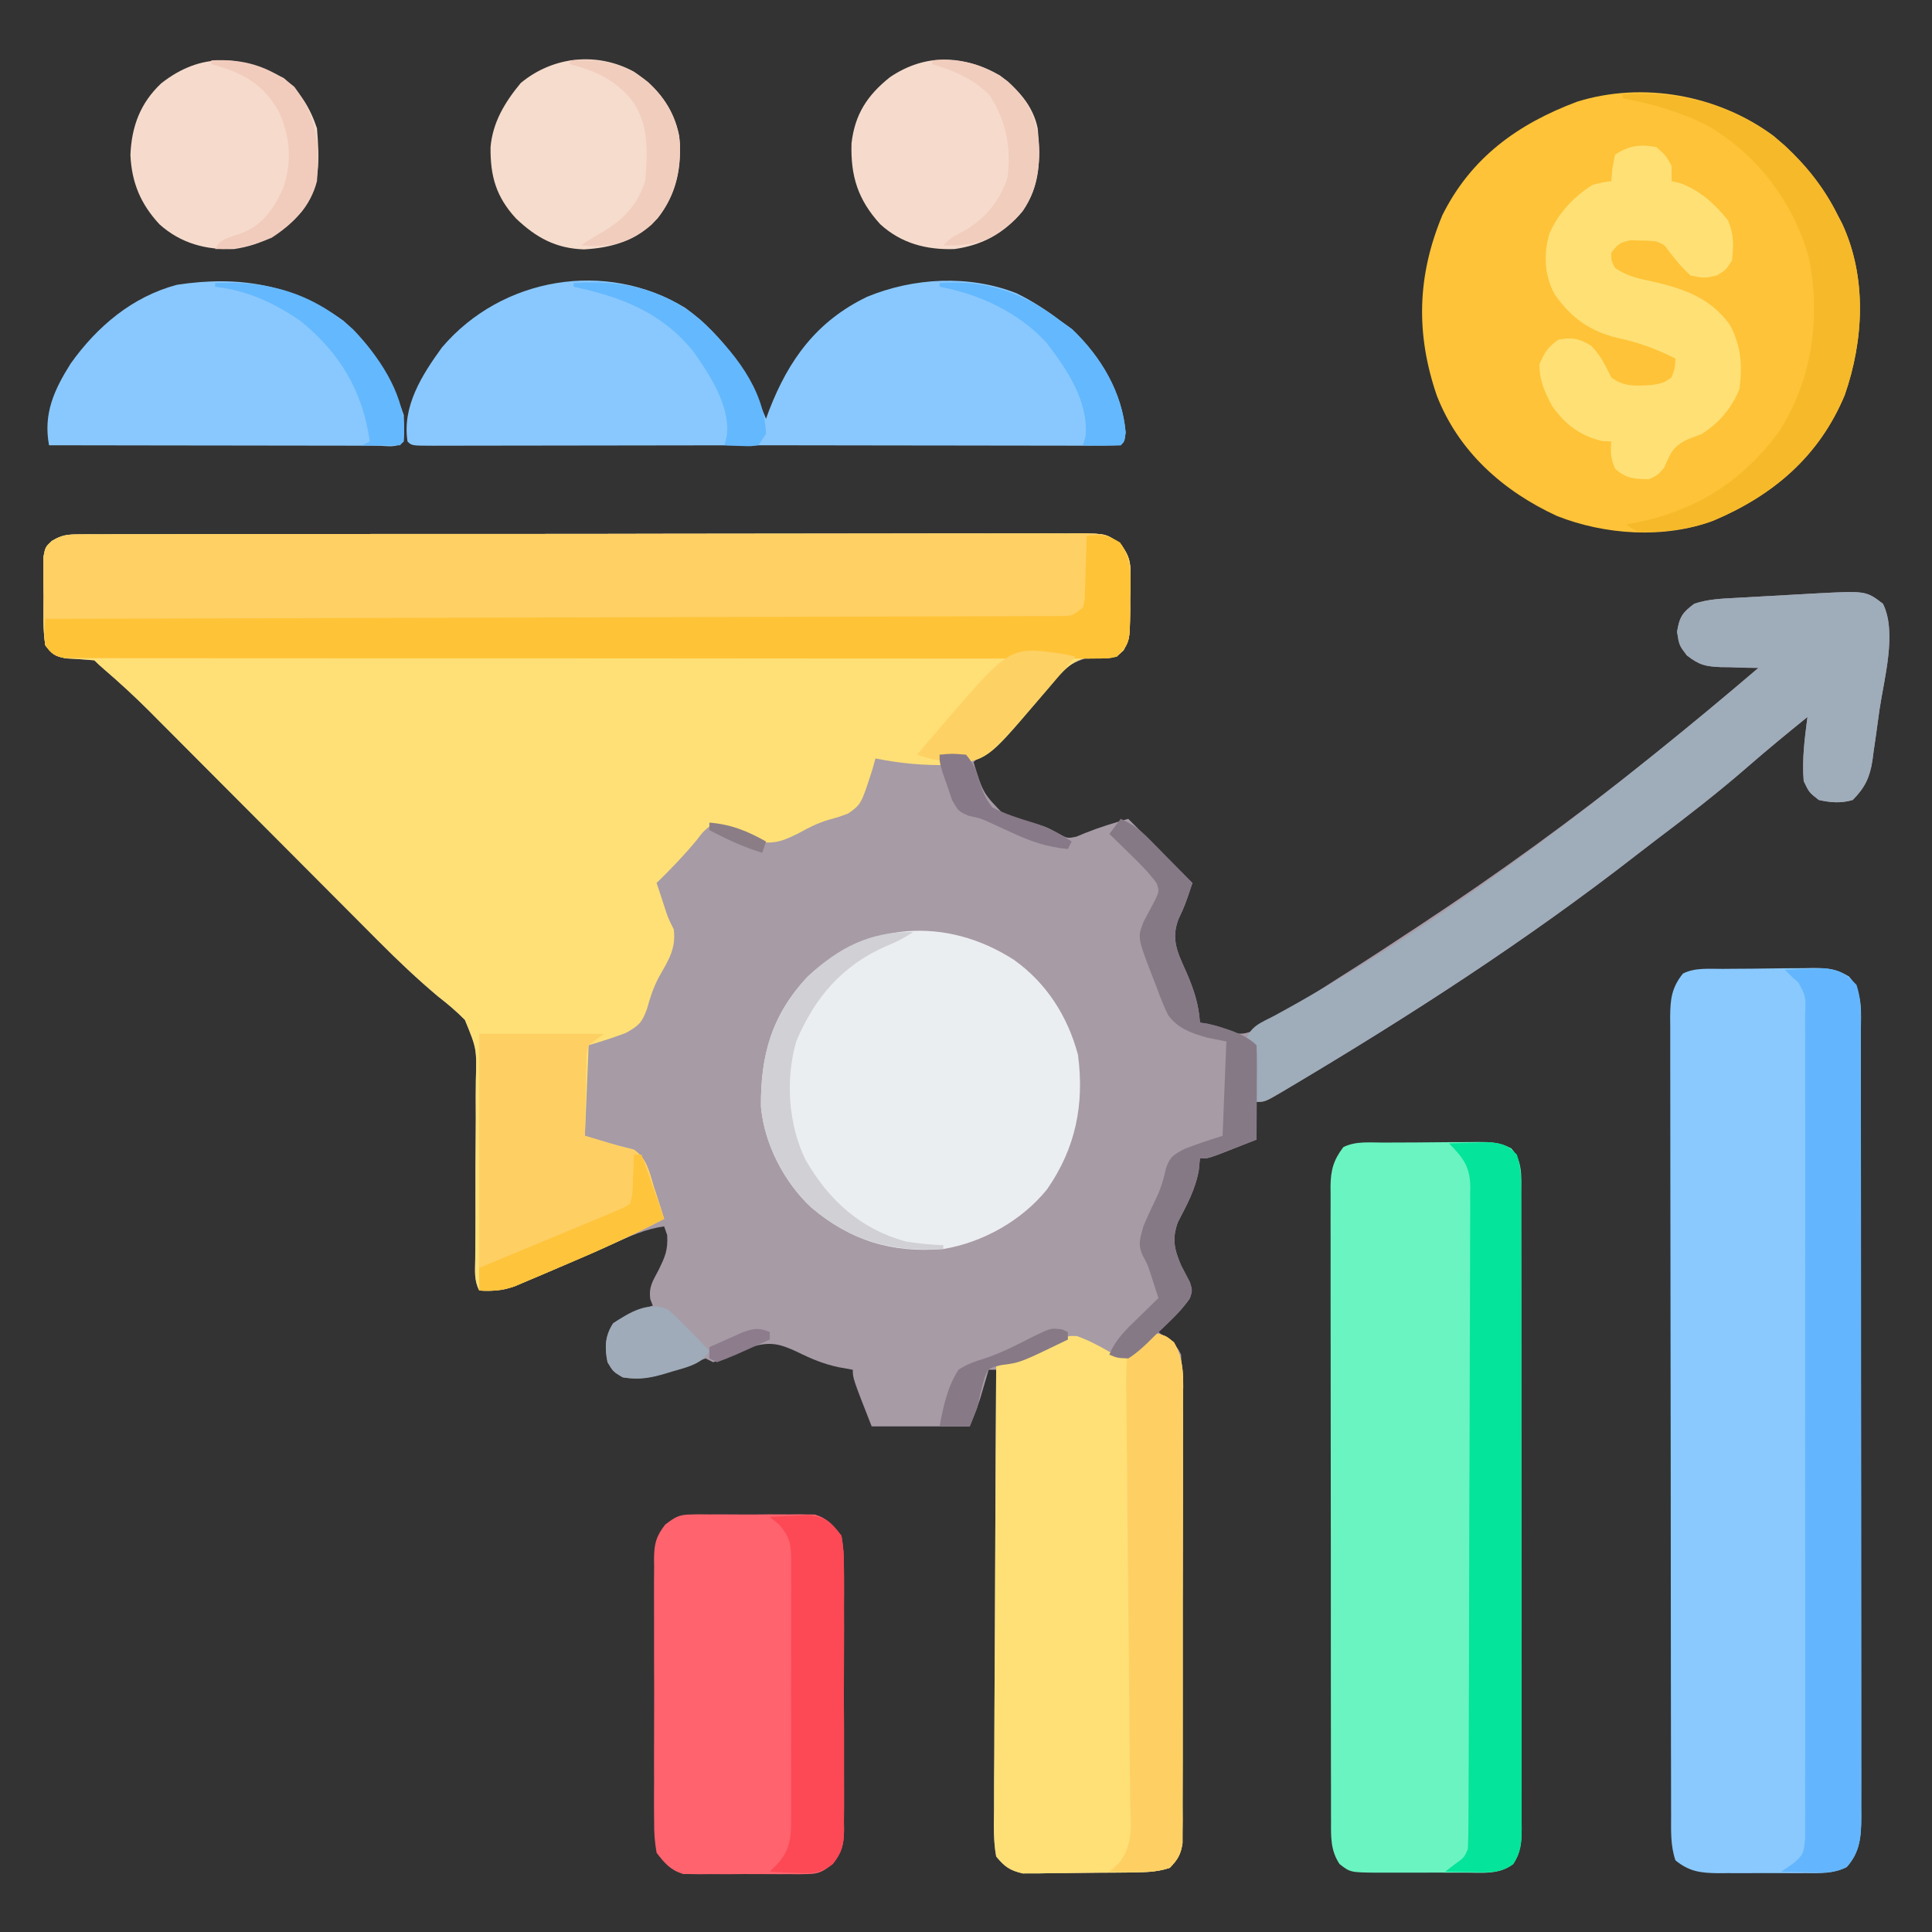
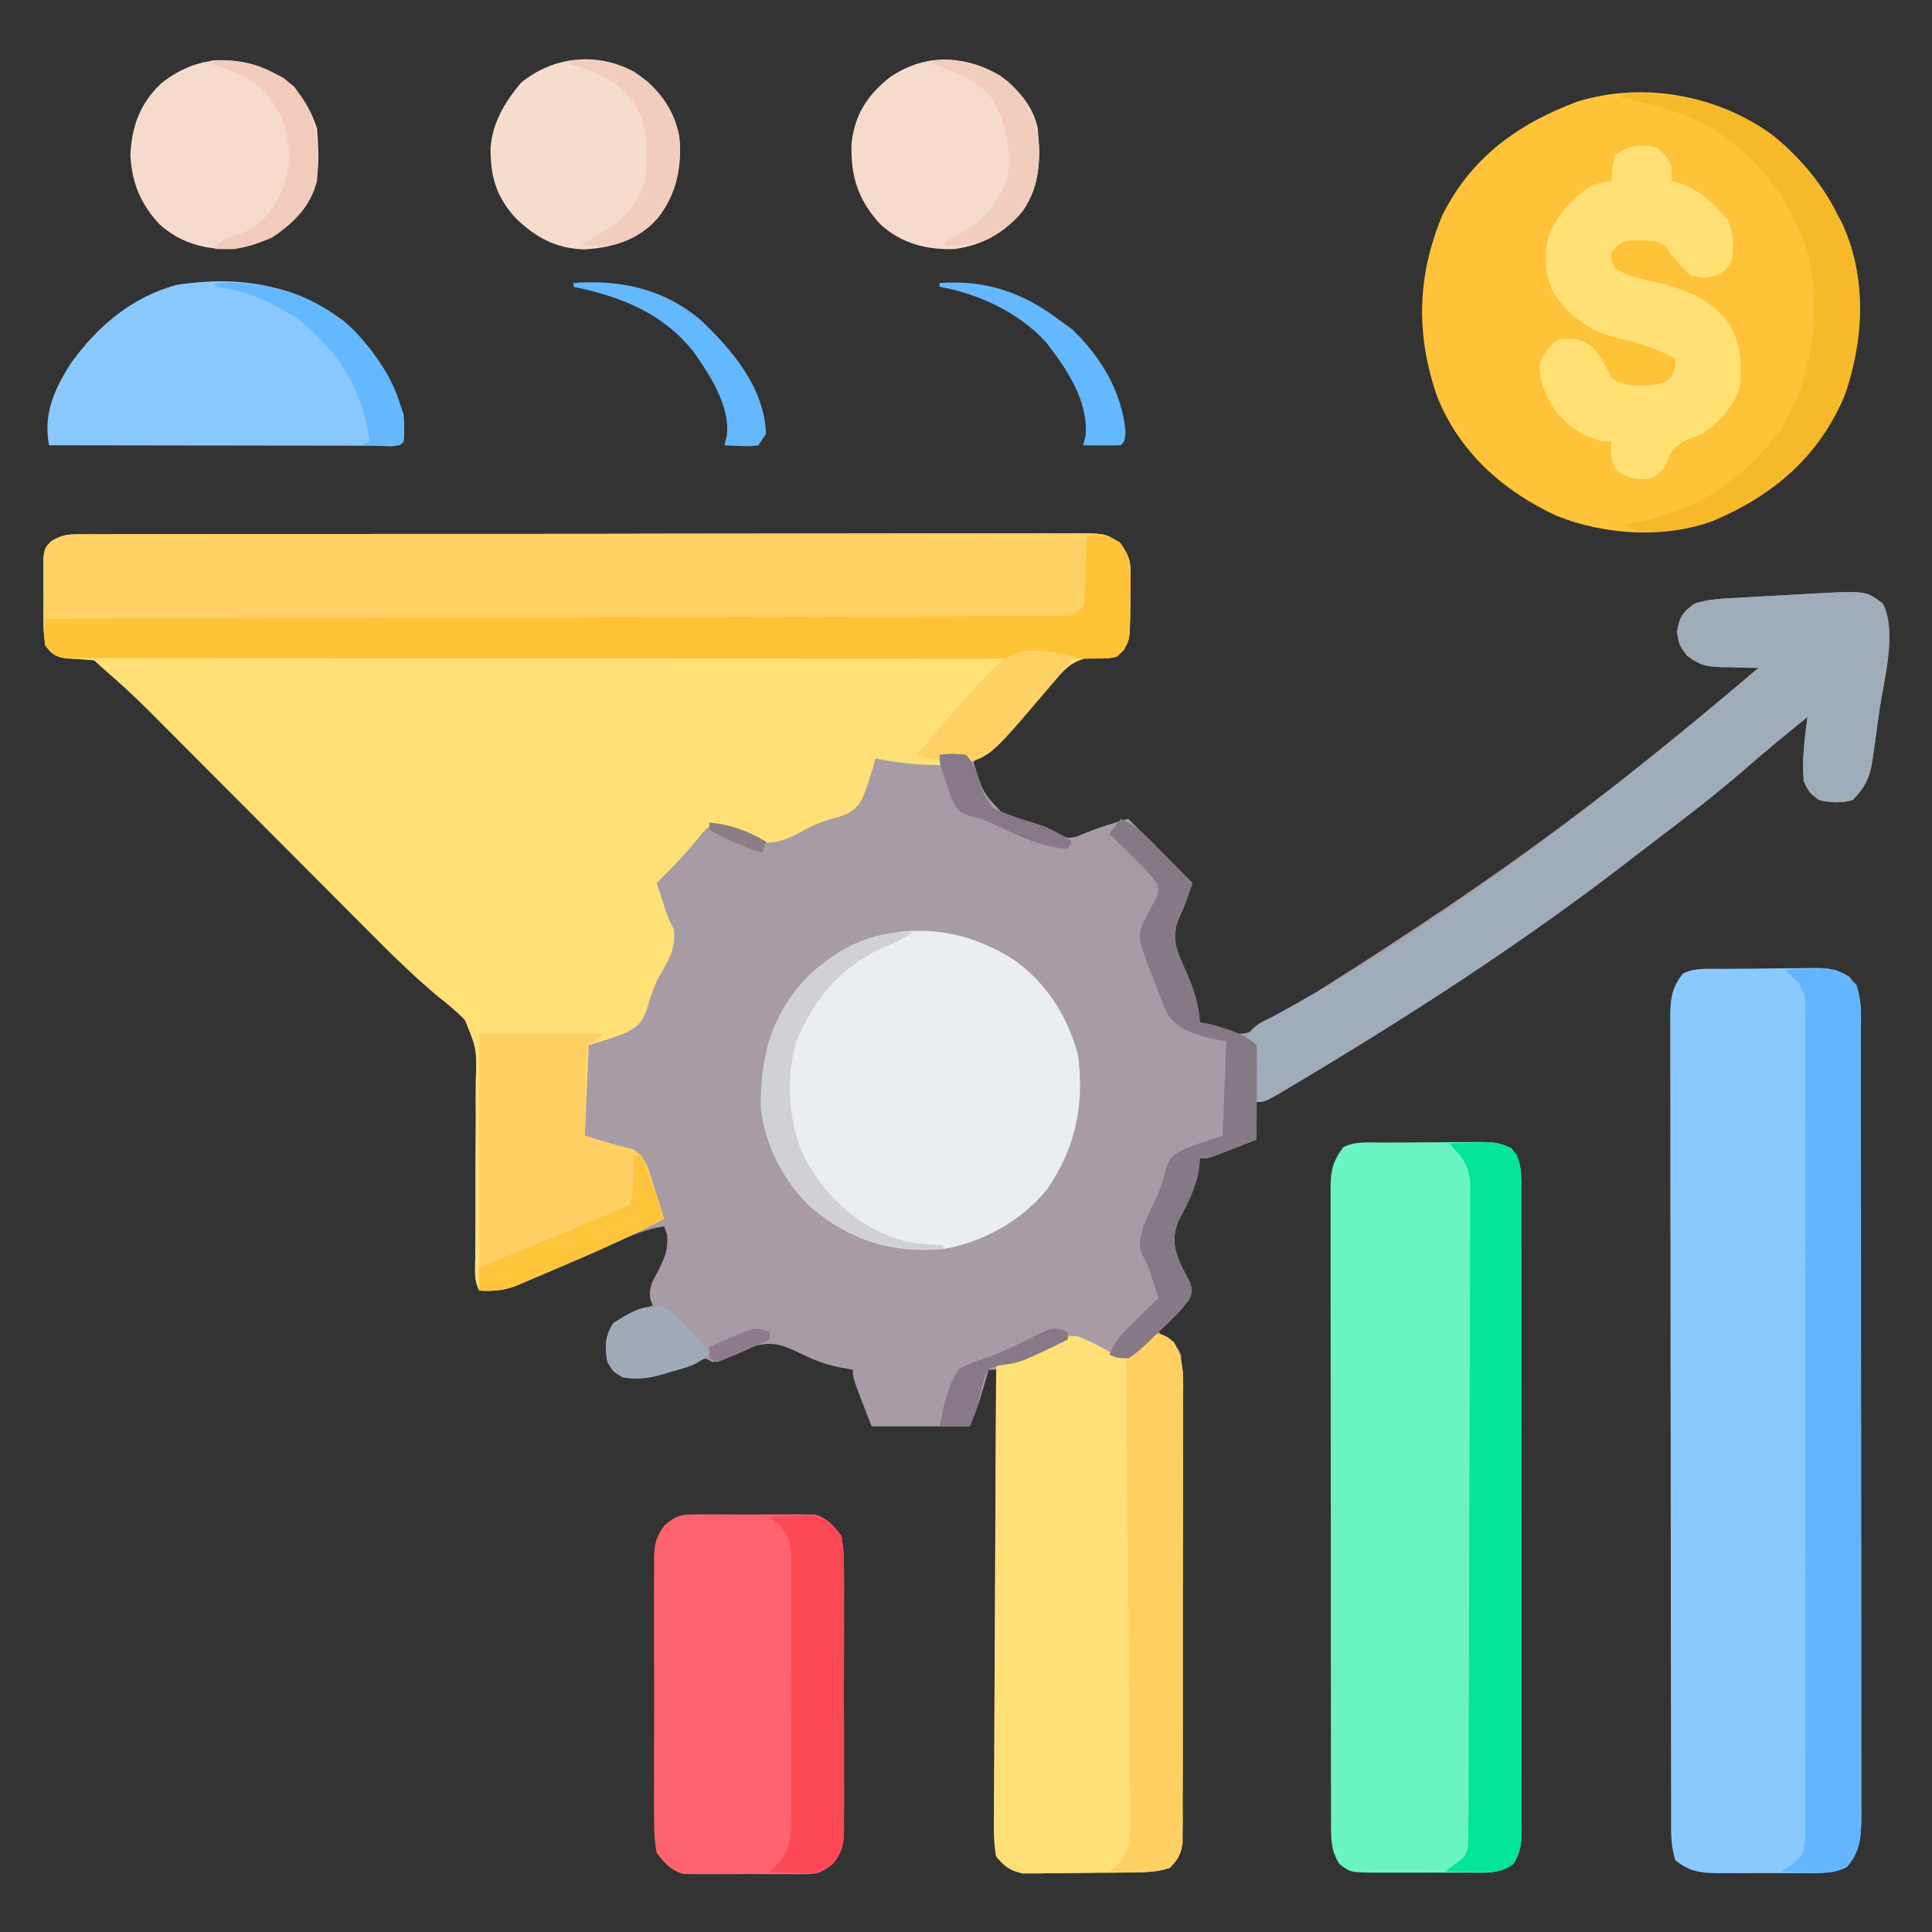
<svg xmlns="http://www.w3.org/2000/svg" width="512" height="512">
  <rect width="100%" height="100%" fill="#333333" stroke="none" />
  <path d="M0 0 C0.973 -0.009 1.947 -0.018 2.949 -0.027 C4.549 -0.019 4.549 -0.019 6.181 -0.011 C7.317 -0.017 8.452 -0.023 9.621 -0.03 C13.439 -0.046 17.257 -0.042 21.074 -0.037 C23.806 -0.043 26.537 -0.053 29.269 -0.062 C35.926 -0.084 42.583 -0.088 49.241 -0.086 C54.651 -0.085 60.061 -0.089 65.472 -0.096 C67.029 -0.098 68.587 -0.1 70.144 -0.103 C70.92 -0.104 71.695 -0.105 72.493 -0.106 C87.159 -0.125 101.825 -0.124 116.49 -0.117 C129.911 -0.111 143.332 -0.132 156.753 -0.165 C170.529 -0.199 184.305 -0.214 198.081 -0.209 C205.817 -0.207 213.553 -0.212 221.289 -0.237 C227.875 -0.258 234.46 -0.262 241.046 -0.243 C244.407 -0.234 247.767 -0.235 251.128 -0.253 C254.769 -0.271 258.41 -0.259 262.052 -0.238 C263.648 -0.257 263.648 -0.257 265.277 -0.276 C272.419 -0.19 272.419 -0.19 276.337 2.758 C278.421 5.726 278.802 7.173 278.774 10.762 C278.77 12.267 278.77 12.267 278.766 13.803 C278.738 14.84 278.709 15.877 278.68 16.946 C278.683 17.987 278.685 19.027 278.688 20.1 C278.591 27.602 278.591 27.602 276.951 30.717 C275.18 32.383 275.18 32.383 272.98 32.516 C272.122 32.44 271.263 32.364 270.379 32.285 C261.259 32.801 255.835 40.688 249.993 46.946 C248.744 48.244 247.494 49.54 246.241 50.834 C243.193 53.992 240.178 57.178 237.18 60.383 C239.717 68.633 239.717 68.633 245.52 74.543 C246.707 74.841 247.894 75.139 249.118 75.446 C256.09 77.335 256.09 77.335 259.344 79.078 C262.016 80.611 262.016 80.611 264.489 80.09 C265.191 79.795 265.894 79.5 266.618 79.196 C270.503 77.629 274.046 76.564 278.18 75.383 C283.79 80.993 289.4 86.603 295.18 92.383 C293.18 98.383 293.18 98.383 291.493 101.946 C289.39 107.452 291.357 111.059 293.68 116.258 C295.599 120.737 296.85 124.534 297.18 129.383 C297.861 129.507 298.541 129.631 299.243 129.758 C302.18 130.383 302.18 130.383 305.122 131.84 C307.921 132.637 309.075 132.426 311.816 131.317 C314.975 129.55 318.015 127.659 321.055 125.696 C322.165 125.003 323.275 124.311 324.418 123.597 C327.687 121.549 330.936 119.47 334.18 117.383 C335.81 116.349 337.44 115.315 339.071 114.282 C343.135 111.69 347.161 109.044 351.18 106.383 C352.438 105.557 353.696 104.732 354.954 103.907 C376.02 90.03 396.517 75.186 416.18 59.383 C416.82 58.869 417.461 58.355 418.121 57.825 C427.254 50.477 436.268 42.998 445.18 35.383 C444.083 35.369 442.986 35.355 441.856 35.34 C440.401 35.293 438.947 35.245 437.493 35.196 C436.771 35.19 436.05 35.184 435.307 35.178 C431.198 35.009 429.552 34.673 426.196 32.055 C424.18 29.383 424.18 29.383 423.618 25.821 C424.261 21.889 425.025 20.727 428.18 18.383 C431.753 17.192 435.156 17.045 438.883 16.848 C439.639 16.805 440.395 16.762 441.174 16.718 C442.775 16.628 444.375 16.539 445.976 16.453 C448.407 16.322 450.839 16.184 453.27 16.045 C454.829 15.958 456.387 15.872 457.946 15.785 C458.666 15.745 459.386 15.704 460.128 15.662 C473.678 14.94 473.678 14.94 478.18 18.383 C481.962 25.948 478.459 38.342 477.264 46.465 C476.928 48.773 476.618 51.083 476.309 53.395 C476.096 54.878 475.881 56.361 475.665 57.844 C475.576 58.527 475.487 59.211 475.396 59.915 C474.697 64.428 473.39 67.135 470.18 70.383 C467.089 71.308 464.316 71.085 461.18 70.383 C458.618 68.383 458.618 68.383 457.18 65.383 C456.703 59.659 457.443 54.067 458.18 48.383 C452.804 52.728 447.475 57.108 442.262 61.648 C434.485 68.413 426.39 74.683 418.16 80.884 C416.378 82.233 414.608 83.596 412.844 84.969 C383.859 107.529 352.858 127.561 321.305 146.321 C320.603 146.74 319.901 147.16 319.177 147.593 C314.421 150.383 314.421 150.383 312.18 150.383 C312.18 153.683 312.18 156.983 312.18 160.383 C310.057 161.221 307.931 162.053 305.805 162.883 C304.622 163.347 303.438 163.811 302.219 164.289 C299.18 165.383 299.18 165.383 297.18 165.383 C297.08 166.403 296.979 167.422 296.875 168.473 C295.961 173.615 293.756 177.601 291.36 182.2 C289.707 186.66 290.37 189.509 292.223 193.797 C292.99 195.278 293.761 196.758 294.536 198.235 C295.18 200.383 295.18 200.383 294.52 202.422 C293.042 204.585 291.442 206.316 289.555 208.133 C288.924 208.747 288.292 209.36 287.641 209.992 C287.159 210.451 286.677 210.91 286.18 211.383 C287.387 212.311 287.387 212.311 288.618 213.258 C291.18 215.383 291.18 215.383 292.18 217.383 C292.28 219.123 292.315 220.866 292.321 222.608 C292.326 223.716 292.332 224.823 292.338 225.964 C292.339 227.185 292.34 228.406 292.341 229.664 C292.346 230.945 292.351 232.227 292.356 233.547 C292.369 237.067 292.376 240.588 292.38 244.109 C292.383 246.308 292.387 248.506 292.392 250.705 C292.406 257.582 292.415 264.459 292.419 271.336 C292.424 279.279 292.441 287.222 292.47 295.165 C292.492 301.302 292.502 307.439 292.503 313.576 C292.504 317.242 292.51 320.909 292.528 324.575 C292.547 328.665 292.543 332.754 292.537 336.844 C292.546 338.06 292.555 339.277 292.565 340.531 C292.556 342.201 292.556 342.201 292.548 343.904 C292.549 344.871 292.551 345.839 292.552 346.835 C292.111 349.853 291.289 351.204 289.18 353.383 C285.36 354.656 281.733 354.585 277.75 354.621 C276.923 354.629 276.096 354.638 275.243 354.646 C273.493 354.66 271.743 354.67 269.993 354.678 C267.322 354.696 264.652 354.739 261.981 354.784 C260.279 354.794 258.577 354.802 256.875 354.809 C256.079 354.826 255.283 354.844 254.463 354.862 C253.337 354.858 253.337 354.858 252.188 354.853 C251.206 354.862 251.206 354.862 250.204 354.871 C246.757 354.04 245.489 353.151 243.18 350.383 C242.429 346.292 242.55 342.235 242.613 338.087 C242.611 336.199 242.611 336.199 242.61 334.273 C242.609 330.824 242.638 327.377 242.673 323.929 C242.704 320.324 242.707 316.719 242.713 313.114 C242.729 306.29 242.77 299.465 242.82 292.641 C242.876 284.871 242.903 277.1 242.929 269.33 C242.981 253.348 243.069 237.365 243.18 221.383 C242.52 221.383 241.86 221.383 241.18 221.383 C240.987 222.047 240.793 222.711 240.594 223.395 C240.334 224.278 240.073 225.161 239.805 226.071 C239.55 226.941 239.295 227.811 239.032 228.707 C238.204 231.308 237.194 233.849 236.18 236.383 C227.6 236.383 219.02 236.383 210.18 236.383 C205.18 223.633 205.18 223.633 205.18 221.383 C203.293 221.043 203.293 221.043 201.368 220.696 C197.431 219.852 194.155 218.488 190.555 216.696 C185.885 214.506 183.262 213.812 178.18 215.383 C175.534 216.421 172.915 217.487 170.317 218.641 C169.612 218.886 168.907 219.131 168.18 219.383 C167.52 219.053 166.86 218.723 166.18 218.383 C163.949 219.13 161.744 219.956 159.555 220.821 C154.224 222.819 149.881 224.333 144.18 223.383 C141.68 221.883 141.68 221.883 140.18 219.383 C139.406 215.447 139.474 212.471 141.68 209.071 C145.035 206.806 148.34 205.663 152.18 204.383 C151.964 203.834 151.747 203.285 151.524 202.719 C151.047 199.481 152.17 197.876 153.68 195.008 C155.443 191.381 156.201 189.791 155.993 185.696 C155.59 184.551 155.59 184.551 155.18 183.383 C150.284 184.069 146.078 186.013 141.59 187.981 C139.902 188.707 138.214 189.433 136.526 190.159 C133.88 191.302 131.235 192.449 128.593 193.602 C126.034 194.717 123.469 195.818 120.903 196.918 C119.726 197.439 119.726 197.439 118.525 197.969 C114.232 199.799 110.945 200.803 106.18 200.383 C104.777 197.577 105.086 195.287 105.118 192.148 C105.127 190.836 105.136 189.524 105.145 188.172 C105.152 187.468 105.158 186.764 105.164 186.039 C105.191 182.303 105.181 178.567 105.176 174.83 C105.17 170.079 105.175 165.329 105.231 160.578 C105.276 156.736 105.276 152.897 105.247 149.055 C105.244 147.597 105.257 146.139 105.286 144.682 C105.515 136.284 105.515 136.284 102.387 128.67 C100.1 126.34 97.758 124.387 95.18 122.383 C89.739 117.797 84.616 112.956 79.606 107.907 C78.896 107.195 78.186 106.483 77.454 105.75 C75.926 104.219 74.4 102.686 72.874 101.152 C70.454 98.72 68.031 96.29 65.607 93.861 C59.59 87.831 53.579 81.795 47.567 75.759 C42.477 70.649 37.384 65.541 32.289 60.436 C29.912 58.053 27.538 55.666 25.164 53.279 C23.694 51.806 22.224 50.333 20.754 48.86 C20.104 48.204 19.453 47.548 18.783 46.872 C14.909 42.998 10.913 39.325 6.762 35.749 C5.878 34.986 5.005 34.208 4.18 33.383 C1.664 33.14 -0.851 32.999 -3.375 32.86 C-6.305 32.288 -7.046 31.755 -8.82 29.383 C-9.469 25.08 -9.283 20.73 -9.257 16.383 C-9.287 14.581 -9.287 14.581 -9.318 12.742 C-9.317 11.593 -9.317 10.443 -9.316 9.258 C-9.318 8.204 -9.32 7.149 -9.322 6.063 C-8.82 3.383 -8.82 3.383 -7.09 1.74 C-4.47 0.174 -3.029 0.006 0 0 Z " fill="#A79BA6" transform="translate(20.82,141.617)" />
  <path d="M0 0 C0.973 -0.009 1.947 -0.018 2.949 -0.027 C4.549 -0.019 4.549 -0.019 6.181 -0.011 C7.317 -0.017 8.452 -0.023 9.621 -0.03 C13.439 -0.046 17.257 -0.042 21.074 -0.037 C23.806 -0.043 26.537 -0.053 29.269 -0.062 C35.926 -0.084 42.583 -0.088 49.241 -0.086 C54.651 -0.085 60.061 -0.089 65.472 -0.096 C67.029 -0.098 68.587 -0.1 70.144 -0.103 C70.92 -0.104 71.695 -0.105 72.493 -0.106 C87.159 -0.125 101.825 -0.124 116.49 -0.117 C129.911 -0.111 143.332 -0.132 156.753 -0.165 C170.529 -0.199 184.305 -0.214 198.081 -0.209 C205.817 -0.207 213.553 -0.212 221.289 -0.237 C227.875 -0.258 234.46 -0.262 241.046 -0.243 C244.407 -0.234 247.767 -0.235 251.128 -0.253 C254.769 -0.271 258.41 -0.259 262.052 -0.238 C263.648 -0.257 263.648 -0.257 265.277 -0.276 C272.419 -0.19 272.419 -0.19 276.337 2.758 C278.421 5.726 278.802 7.173 278.774 10.762 C278.77 12.267 278.77 12.267 278.766 13.803 C278.738 14.84 278.709 15.877 278.68 16.946 C278.683 17.987 278.685 19.027 278.688 20.1 C278.592 27.597 278.592 27.597 276.959 30.715 C275.18 32.383 275.18 32.383 272.903 32.533 C272.025 32.462 271.147 32.39 270.243 32.317 C265.399 32.589 263.121 33.888 259.833 37.462 C257.804 39.824 255.781 42.19 253.777 44.574 C240.799 59.782 240.799 59.782 230.485 61.106 C223.961 61.285 217.577 60.661 211.18 59.383 C210.935 60.275 210.69 61.167 210.438 62.086 C207.436 71.485 207.436 71.485 203.973 73.961 C201.493 74.883 201.493 74.883 198.872 75.617 C195.95 76.448 193.588 77.674 190.93 79.133 C187.091 81.061 184.532 82.216 180.18 81.383 C177.844 80.426 175.582 79.397 173.329 78.258 C170.949 77.132 170.949 77.132 167.18 77.383 C165.412 78.886 165.412 78.886 163.868 80.946 C160.521 85.009 156.951 88.715 153.18 92.383 C153.374 92.952 153.567 93.52 153.766 94.106 C154.31 95.72 154.839 97.338 155.356 98.961 C156.195 101.575 156.195 101.575 157.743 104.696 C158.358 109.884 156.315 112.845 153.801 117.313 C152.292 120.171 151.473 122.724 150.618 125.821 C149.302 129.388 148.444 130.238 145.043 132.114 C141.812 133.361 138.498 134.388 135.18 135.383 C134.85 143.303 134.52 151.223 134.18 159.383 C140.598 161.365 140.598 161.365 147.098 163.032 C150.638 165.33 151.293 169.109 152.493 173.008 C152.756 173.81 153.02 174.612 153.291 175.438 C153.938 177.414 154.562 179.398 155.18 181.383 C146.721 185.766 138.137 189.695 129.36 193.39 C127.282 194.268 125.212 195.161 123.141 196.055 C121.803 196.621 120.464 197.186 119.125 197.75 C117.935 198.257 116.744 198.763 115.517 199.285 C112.176 200.384 109.667 200.607 106.18 200.383 C104.777 197.577 105.086 195.287 105.118 192.148 C105.127 190.836 105.136 189.524 105.145 188.172 C105.152 187.468 105.158 186.764 105.164 186.039 C105.191 182.303 105.181 178.567 105.176 174.83 C105.17 170.079 105.175 165.329 105.231 160.578 C105.276 156.736 105.276 152.897 105.247 149.055 C105.244 147.597 105.257 146.139 105.286 144.682 C105.515 136.284 105.515 136.284 102.387 128.67 C100.1 126.34 97.758 124.387 95.18 122.383 C89.739 117.797 84.616 112.956 79.606 107.907 C78.896 107.195 78.186 106.483 77.454 105.75 C75.926 104.219 74.4 102.686 72.874 101.152 C70.454 98.72 68.031 96.29 65.607 93.861 C59.59 87.831 53.579 81.795 47.567 75.759 C42.477 70.649 37.384 65.541 32.289 60.436 C29.912 58.053 27.538 55.666 25.164 53.279 C23.694 51.806 22.224 50.333 20.754 48.86 C20.104 48.204 19.453 47.548 18.783 46.872 C14.909 42.998 10.913 39.325 6.762 35.749 C5.878 34.986 5.005 34.208 4.18 33.383 C1.664 33.14 -0.851 32.999 -3.375 32.86 C-6.305 32.288 -7.046 31.755 -8.82 29.383 C-9.469 25.08 -9.283 20.73 -9.257 16.383 C-9.287 14.581 -9.287 14.581 -9.318 12.742 C-9.317 11.593 -9.317 10.443 -9.316 9.258 C-9.318 8.204 -9.32 7.149 -9.322 6.063 C-8.82 3.383 -8.82 3.383 -7.09 1.74 C-4.47 0.174 -3.029 0.006 0 0 Z " fill="#FEE076" transform="translate(20.82,141.617)" />
  <path d="M0 0 C0.851 -0.008 1.702 -0.016 2.579 -0.024 C4.382 -0.038 6.185 -0.049 7.988 -0.057 C10.741 -0.074 13.492 -0.118 16.244 -0.162 C17.996 -0.172 19.748 -0.181 21.5 -0.188 C22.321 -0.205 23.142 -0.223 23.988 -0.241 C27.923 -0.226 29.99 -0.034 33.446 2.015 C37.354 6.353 36.593 11.576 36.583 17.152 C36.585 18.062 36.587 18.973 36.59 19.911 C36.596 22.968 36.595 26.026 36.594 29.084 C36.597 31.273 36.601 33.463 36.605 35.652 C36.614 41.605 36.616 47.557 36.616 53.509 C36.617 58.475 36.621 63.44 36.625 68.406 C36.632 79.448 36.635 90.491 36.635 101.534 C36.635 102.196 36.635 102.859 36.635 103.541 C36.634 104.205 36.634 104.868 36.634 105.551 C36.634 116.305 36.644 127.058 36.658 137.812 C36.672 148.853 36.679 159.895 36.678 170.936 C36.678 177.135 36.681 183.334 36.691 189.533 C36.701 195.362 36.701 201.19 36.694 207.018 C36.693 209.159 36.695 211.3 36.701 213.441 C36.709 216.36 36.704 219.279 36.696 222.198 C36.702 223.048 36.707 223.899 36.712 224.775 C36.682 229.894 36.412 234.034 32.857 238.026 C29.299 239.817 25.817 239.666 21.922 239.637 C21.096 239.64 20.27 239.642 19.419 239.645 C17.675 239.647 15.931 239.642 14.187 239.629 C11.524 239.613 8.864 239.629 6.201 239.648 C4.504 239.646 2.807 239.643 1.109 239.637 C0.317 239.643 -0.476 239.649 -1.293 239.655 C-5.83 239.598 -8.904 239.238 -12.551 236.238 C-13.878 232.258 -13.695 228.443 -13.691 224.293 C-13.694 223.367 -13.697 222.441 -13.7 221.487 C-13.709 218.371 -13.71 215.255 -13.712 212.139 C-13.717 209.91 -13.722 207.682 -13.727 205.453 C-13.74 199.389 -13.747 193.325 -13.751 187.261 C-13.754 183.475 -13.758 179.689 -13.762 175.903 C-13.775 165.422 -13.785 154.941 -13.788 144.46 C-13.789 143.789 -13.789 143.118 -13.789 142.427 C-13.789 141.755 -13.789 141.082 -13.79 140.389 C-13.79 139.027 -13.791 137.664 -13.791 136.302 C-13.791 135.626 -13.791 134.95 -13.792 134.254 C-13.796 123.3 -13.813 112.346 -13.836 101.392 C-13.86 90.147 -13.872 78.902 -13.874 67.657 C-13.875 61.343 -13.881 55.029 -13.899 48.715 C-13.915 42.777 -13.917 36.84 -13.908 30.902 C-13.908 28.721 -13.912 26.539 -13.922 24.358 C-13.935 21.384 -13.929 18.411 -13.918 15.437 C-13.926 14.571 -13.934 13.704 -13.943 12.811 C-13.904 8.138 -13.604 5.026 -10.551 1.238 C-7.264 -0.405 -3.614 0.032 0 0 Z " fill="#8AC9FE" transform="translate(456.551,256.762)" />
  <path d="M0 0 C7.091 6.068 12.836 12.592 17 21 C17.388 21.742 17.776 22.485 18.176 23.25 C24.804 37.52 23.928 54.147 18.875 68.688 C12.097 84.951 -0.126 95.303 -16 102 C-28.975 106.843 -44.668 105.762 -57.375 100.75 C-71.619 94.18 -83.438 83.719 -89.215 68.879 C-94.856 52.477 -94.442 37.043 -87.75 21.004 C-80.106 5.694 -67.709 -3.178 -52.043 -9.055 C-34.525 -14.497 -14.637 -10.828 0 0 Z " fill="#FEC338" transform="translate(470,36)" />
  <path d="M0 0 C0.876 -0.006 1.751 -0.011 2.653 -0.017 C4.507 -0.027 6.362 -0.033 8.216 -0.037 C11.052 -0.047 13.887 -0.078 16.723 -0.109 C18.523 -0.116 20.324 -0.121 22.125 -0.125 C22.973 -0.137 23.821 -0.15 24.695 -0.162 C28.214 -0.149 30.557 -0.137 33.7 1.536 C36.809 5.001 36.339 9.032 36.329 13.408 C36.331 14.147 36.334 14.886 36.336 15.647 C36.342 18.13 36.341 20.613 36.341 23.095 C36.344 24.873 36.347 26.65 36.351 28.427 C36.36 33.26 36.362 38.092 36.363 42.925 C36.364 46.956 36.367 50.987 36.371 55.018 C36.379 64.526 36.381 74.033 36.381 83.541 C36.38 93.358 36.391 103.174 36.406 112.99 C36.419 121.411 36.425 129.833 36.424 138.254 C36.424 143.286 36.427 148.319 36.437 153.351 C36.447 158.083 36.447 162.815 36.44 167.547 C36.439 169.285 36.441 171.023 36.447 172.762 C36.455 175.132 36.45 177.501 36.443 179.871 C36.448 180.561 36.453 181.252 36.458 181.963 C36.432 185.539 36.21 188.194 34.195 191.203 C30.545 194.035 26.039 193.491 21.633 193.469 C20.805 193.471 19.976 193.473 19.123 193.475 C17.375 193.476 15.626 193.472 13.878 193.464 C11.205 193.453 8.532 193.464 5.859 193.477 C4.159 193.475 2.458 193.473 0.758 193.469 C-0.04 193.473 -0.838 193.477 -1.66 193.481 C-8.948 193.42 -8.948 193.42 -11.805 191.203 C-14.201 187.619 -14.088 184.047 -14.065 179.884 C-14.069 179.145 -14.073 178.406 -14.077 177.645 C-14.087 175.168 -14.083 172.69 -14.079 170.213 C-14.084 168.437 -14.089 166.662 -14.095 164.886 C-14.108 160.062 -14.109 155.237 -14.106 150.413 C-14.105 146.387 -14.11 142.361 -14.115 138.335 C-14.126 128.838 -14.126 119.341 -14.12 109.844 C-14.114 100.044 -14.127 90.243 -14.148 80.442 C-14.166 72.03 -14.172 63.618 -14.168 55.206 C-14.166 50.181 -14.169 45.155 -14.183 40.13 C-14.196 35.405 -14.194 30.679 -14.181 25.954 C-14.178 24.22 -14.181 22.485 -14.189 20.75 C-14.2 18.383 -14.192 16.016 -14.179 13.649 C-14.186 12.962 -14.194 12.275 -14.201 11.567 C-14.153 7.292 -13.407 4.611 -10.805 1.203 C-7.456 -0.471 -3.684 0.018 0 0 Z " fill="#6AF4C1" transform="translate(366.805,302.797)" />
  <path d="M0 0 C0.973 -0.009 1.947 -0.018 2.949 -0.027 C4.549 -0.019 4.549 -0.019 6.181 -0.011 C7.317 -0.017 8.452 -0.023 9.621 -0.03 C13.439 -0.046 17.257 -0.042 21.074 -0.037 C23.806 -0.043 26.537 -0.053 29.269 -0.062 C35.926 -0.084 42.583 -0.088 49.241 -0.086 C54.651 -0.085 60.061 -0.089 65.472 -0.096 C67.029 -0.098 68.587 -0.1 70.144 -0.103 C70.92 -0.104 71.695 -0.105 72.493 -0.106 C87.159 -0.125 101.825 -0.124 116.49 -0.117 C129.911 -0.111 143.332 -0.132 156.753 -0.165 C170.529 -0.199 184.305 -0.214 198.081 -0.209 C205.817 -0.207 213.553 -0.212 221.289 -0.237 C227.875 -0.258 234.46 -0.262 241.046 -0.243 C244.407 -0.234 247.767 -0.235 251.128 -0.253 C254.769 -0.271 258.41 -0.259 262.052 -0.238 C263.648 -0.257 263.648 -0.257 265.277 -0.276 C272.419 -0.19 272.419 -0.19 276.337 2.758 C278.421 5.726 278.802 7.173 278.774 10.762 C278.77 12.267 278.77 12.267 278.766 13.803 C278.738 14.84 278.709 15.877 278.68 16.946 C278.683 17.987 278.685 19.027 278.688 20.1 C278.576 28.785 278.576 28.785 275.18 32.383 C273.009 32.883 273.009 32.883 270.431 32.884 C269.448 32.893 268.465 32.903 267.452 32.913 C266.37 32.904 265.287 32.894 264.172 32.884 C262.45 32.893 262.45 32.893 260.693 32.901 C257.502 32.912 254.311 32.906 251.119 32.891 C247.68 32.88 244.24 32.892 240.8 32.901 C234.06 32.915 227.32 32.908 220.579 32.893 C212.734 32.876 204.89 32.879 197.045 32.883 C183.051 32.888 169.057 32.874 155.062 32.85 C141.474 32.826 127.886 32.819 114.298 32.829 C99.511 32.841 84.725 32.843 69.939 32.828 C68.363 32.827 66.787 32.825 65.211 32.823 C64.436 32.823 63.66 32.822 62.861 32.821 C57.389 32.816 51.918 32.818 46.446 32.823 C39.78 32.827 33.114 32.822 26.448 32.802 C23.046 32.792 19.643 32.787 16.24 32.795 C12.556 32.8 8.872 32.788 5.189 32.771 C4.106 32.777 3.023 32.783 1.908 32.789 C0.925 32.781 -0.058 32.772 -1.071 32.763 C-1.921 32.762 -2.772 32.761 -3.649 32.76 C-6.324 32.296 -7.21 31.537 -8.82 29.383 C-9.469 25.08 -9.283 20.73 -9.257 16.383 C-9.287 14.581 -9.287 14.581 -9.318 12.742 C-9.317 11.593 -9.317 10.443 -9.316 9.258 C-9.318 8.204 -9.32 7.149 -9.322 6.063 C-8.82 3.383 -8.82 3.383 -7.09 1.74 C-4.47 0.174 -3.029 0.006 0 0 Z " fill="#FFD063" transform="translate(20.82,141.617)" />
  <path d="M0 0 C3.078 1.099 5.828 2.569 8.66 4.195 C11.103 5.118 12.222 4.894 14.625 3.938 C15.584 2.917 15.584 2.917 16.562 1.875 C18.625 -0.062 18.625 -0.062 21.125 -0.625 C23.625 -0.062 23.625 -0.062 25.75 1.684 C28.688 6.782 28.173 11.775 28.127 17.559 C28.132 18.841 28.138 20.122 28.143 21.443 C28.157 24.951 28.146 28.459 28.129 31.967 C28.116 35.641 28.122 39.315 28.126 42.988 C28.128 49.156 28.115 55.324 28.092 61.491 C28.065 68.621 28.063 75.75 28.075 82.88 C28.086 89.741 28.08 96.603 28.065 103.465 C28.06 106.384 28.06 109.303 28.064 112.222 C28.07 116.296 28.051 120.371 28.029 124.446 C28.034 125.658 28.038 126.87 28.043 128.118 C28.033 129.227 28.023 130.336 28.013 131.479 C28.01 132.442 28.008 133.405 28.005 134.398 C27.555 137.406 26.726 138.763 24.625 140.938 C20.805 142.211 17.178 142.139 13.195 142.176 C11.954 142.188 11.954 142.188 10.688 142.2 C8.938 142.214 7.188 142.225 5.438 142.233 C2.767 142.25 0.097 142.294 -2.574 142.338 C-4.276 142.348 -5.978 142.357 -7.68 142.363 C-8.476 142.381 -9.272 142.398 -10.092 142.416 C-11.218 142.412 -11.218 142.412 -12.367 142.407 C-13.022 142.413 -13.677 142.419 -14.351 142.425 C-17.804 141.593 -19.064 140.714 -21.375 137.938 C-22.126 133.816 -22.005 129.728 -21.943 125.55 C-21.943 124.281 -21.944 123.013 -21.945 121.706 C-21.946 118.231 -21.917 114.756 -21.882 111.281 C-21.851 107.648 -21.848 104.016 -21.842 100.383 C-21.826 93.505 -21.785 86.627 -21.735 79.75 C-21.679 71.919 -21.652 64.088 -21.627 56.258 C-21.574 40.151 -21.486 24.044 -21.375 7.938 C-20.072 7.448 -20.072 7.448 -18.742 6.949 C-17.59 6.512 -16.437 6.075 -15.25 5.625 C-14.113 5.196 -12.976 4.766 -11.805 4.324 C-8.355 2.987 -8.355 2.987 -5.094 1.266 C-2.375 -0.062 -2.375 -0.062 0 0 Z " fill="#FEE076" transform="translate(285.375,354.062)" />
-   <path d="M0 0 C10.619 7.747 16.682 17.384 21.422 29.426 C21.69 28.687 21.958 27.949 22.234 27.188 C27.458 13.665 34.912 3.496 48.207 -2.918 C60.568 -8.015 75.278 -8.81 87.844 -3.844 C92.01 -1.792 95.733 0.615 99.422 3.426 C100.453 4.168 101.484 4.911 102.547 5.676 C110.203 12.999 115.812 22.354 116.734 33.051 C116.422 35.426 116.422 35.426 115.422 36.426 C112.546 36.521 109.695 36.551 106.819 36.539 C105.916 36.539 105.014 36.54 104.084 36.54 C101.085 36.539 98.085 36.531 95.086 36.523 C93.009 36.522 90.933 36.52 88.857 36.519 C83.377 36.515 77.897 36.505 72.417 36.494 C66.843 36.484 61.269 36.48 55.695 36.475 C45.899 36.465 36.103 36.451 26.307 36.433 C21.945 36.425 17.583 36.429 13.221 36.437 C3.228 36.455 -6.765 36.468 -16.759 36.478 C-22.293 36.483 -27.827 36.49 -33.361 36.501 C-38.707 36.512 -44.053 36.518 -49.399 36.521 C-51.442 36.523 -53.484 36.526 -55.526 36.532 C-58.373 36.539 -61.22 36.54 -64.067 36.539 C-64.919 36.543 -65.771 36.546 -66.649 36.55 C-72.464 36.54 -72.464 36.54 -73.578 35.426 C-75.039 26.114 -69.768 17.816 -64.461 10.512 C-48.624 -8.144 -21 -12.823 0 0 Z " fill="#89C8FE" transform="translate(181.578,81.574)" />
  <path d="M0 0 C8.61 6.109 14.267 14.948 16.996 25.211 C18.708 38.354 16.375 49.933 8.781 60.84 C2.109 69.101 -8.213 74.9 -18.688 76.641 C-32.299 77.755 -43.226 74.474 -53.688 65.641 C-60.922 58.899 -66.129 48.791 -67.023 38.941 C-67.156 25.393 -64.183 14.596 -54.652 4.48 C-39.075 -10.217 -17.856 -11.495 0 0 Z " fill="#EBEEF0" transform="translate(268.688,254.359)" />
  <path d="M0 0 C3.782 7.565 0.279 19.959 -0.917 28.082 C-1.252 30.39 -1.562 32.7 -1.871 35.012 C-2.084 36.495 -2.299 37.978 -2.516 39.461 C-2.604 40.144 -2.693 40.828 -2.784 41.532 C-3.483 46.045 -4.79 48.752 -8 52 C-11.092 52.925 -13.864 52.702 -17 52 C-19.562 50 -19.562 50 -21 47 C-21.477 41.276 -20.737 35.684 -20 30 C-25.376 34.345 -30.706 38.725 -35.918 43.265 C-43.695 50.029 -51.79 56.3 -60.021 62.501 C-61.802 63.85 -63.572 65.213 -65.336 66.586 C-94.321 89.146 -125.322 109.177 -156.875 127.938 C-157.577 128.357 -158.28 128.777 -159.003 129.209 C-163.759 132 -163.759 132 -166 132 C-166.049 130.929 -166.098 129.858 -166.148 128.754 C-166.223 127.357 -166.299 125.96 -166.375 124.562 C-166.421 123.502 -166.421 123.502 -166.469 122.42 C-166.573 120.608 -166.779 118.802 -167 117 C-167.66 116.67 -168.32 116.34 -169 116 C-167.629 111.887 -164.952 111.09 -161.312 109.188 C-126.288 90.175 -93.028 65.937 -62 41 C-61.36 40.486 -60.719 39.972 -60.06 39.442 C-50.926 32.094 -41.912 24.615 -33 17 C-34.645 16.979 -34.645 16.979 -36.324 16.957 C-37.779 16.91 -39.233 16.862 -40.688 16.812 C-41.409 16.807 -42.13 16.801 -42.873 16.795 C-46.983 16.626 -48.629 16.29 -51.984 13.672 C-54 11 -54 11 -54.562 7.438 C-53.919 3.506 -53.156 2.344 -50 0 C-46.427 -1.191 -43.024 -1.338 -39.297 -1.535 C-38.541 -1.578 -37.785 -1.621 -37.006 -1.665 C-35.406 -1.756 -33.805 -1.844 -32.205 -1.93 C-29.773 -2.061 -27.341 -2.199 -24.91 -2.338 C-23.352 -2.425 -21.793 -2.511 -20.234 -2.598 C-19.514 -2.638 -18.794 -2.679 -18.052 -2.721 C-4.503 -3.443 -4.503 -3.443 0 0 Z " fill="#9FACBA" transform="translate(499,160)" />
  <path d="M0 0 C1.146 -0.024 1.146 -0.024 2.316 -0.048 C3.128 -0.038 3.939 -0.028 4.775 -0.017 C6.045 -0.024 6.045 -0.024 7.341 -0.032 C9.126 -0.035 10.912 -0.026 12.697 -0.005 C15.424 0.022 18.146 -0.005 20.873 -0.037 C22.611 -0.033 24.35 -0.027 26.088 -0.017 C27.305 -0.032 27.305 -0.032 28.547 -0.048 C29.312 -0.032 30.076 -0.016 30.863 0 C31.53 0.004 32.197 0.008 32.883 0.012 C36.295 1.07 37.776 2.845 39.932 5.647 C40.427 8.576 40.618 10.923 40.579 13.846 C40.587 14.658 40.596 15.47 40.605 16.307 C40.627 18.983 40.613 21.658 40.596 24.334 C40.599 26.199 40.604 28.063 40.61 29.927 C40.618 33.831 40.607 37.734 40.583 41.638 C40.555 46.639 40.571 51.638 40.601 56.639 C40.619 60.487 40.614 64.335 40.601 68.184 C40.597 70.028 40.601 71.871 40.613 73.715 C40.626 76.293 40.606 78.869 40.579 81.448 C40.589 82.207 40.599 82.967 40.609 83.75 C40.531 87.659 40.056 89.486 37.645 92.619 C35.024 94.578 34.039 95.275 30.863 95.294 C30.099 95.31 29.335 95.325 28.547 95.342 C27.736 95.332 26.924 95.321 26.088 95.311 C24.818 95.318 24.818 95.318 23.522 95.326 C21.737 95.329 19.952 95.32 18.167 95.299 C15.44 95.272 12.717 95.299 9.99 95.331 C8.252 95.327 6.514 95.321 4.775 95.311 C3.558 95.326 3.558 95.326 2.316 95.342 C1.552 95.326 0.787 95.31 0 95.294 C-0.667 95.29 -1.333 95.286 -2.02 95.282 C-5.432 94.224 -6.913 92.449 -9.068 89.647 C-9.563 86.718 -9.754 84.371 -9.715 81.448 C-9.724 80.636 -9.733 79.824 -9.742 78.987 C-9.764 76.311 -9.749 73.636 -9.732 70.959 C-9.736 69.095 -9.741 67.231 -9.747 65.367 C-9.754 61.463 -9.744 57.56 -9.72 53.656 C-9.692 48.655 -9.708 43.656 -9.738 38.655 C-9.756 34.807 -9.75 30.959 -9.737 27.11 C-9.734 25.266 -9.738 23.423 -9.75 21.579 C-9.763 19.001 -9.743 16.424 -9.715 13.846 C-9.725 13.087 -9.736 12.327 -9.746 11.544 C-9.668 7.635 -9.192 5.808 -6.782 2.675 C-4.161 0.716 -3.176 0.019 0 0 Z " fill="#FE636E" transform="translate(183.068,401.353)" />
  <path d="M0 0 C2.228 -0.109 4.458 -0.186 6.688 -0.25 C7.929 -0.296 9.17 -0.343 10.449 -0.391 C14.602 0.066 16.159 0.985 19 4 C20.388 8.212 20.142 12.526 20.134 16.913 C20.136 17.824 20.138 18.734 20.141 19.672 C20.147 22.73 20.146 25.788 20.145 28.845 C20.148 31.035 20.152 33.224 20.155 35.414 C20.164 41.366 20.167 47.319 20.167 53.271 C20.168 58.237 20.172 63.202 20.175 68.167 C20.183 79.21 20.186 90.253 20.185 101.295 C20.185 101.958 20.185 102.62 20.185 103.303 C20.185 103.966 20.185 104.63 20.185 105.313 C20.185 116.067 20.194 126.82 20.208 137.573 C20.223 148.615 20.23 159.656 20.229 170.698 C20.229 176.897 20.231 183.096 20.242 189.295 C20.252 195.123 20.252 200.952 20.245 206.78 C20.243 208.921 20.246 211.062 20.252 213.203 C20.26 216.122 20.255 219.041 20.247 221.96 C20.252 222.81 20.258 223.66 20.263 224.537 C20.233 229.673 19.976 233.831 16.359 237.801 C13.026 239.495 9.893 239.322 6.25 239.188 C5.553 239.174 4.855 239.16 4.137 239.146 C2.424 239.111 0.712 239.057 -1 239 C0.485 238.01 0.485 238.01 2 237 C4.95 234.556 4.981 234.199 5.378 230.063 C5.394 228.364 5.394 226.665 5.381 224.966 C5.386 224.03 5.39 223.095 5.395 222.131 C5.407 218.982 5.398 215.834 5.388 212.686 C5.392 210.434 5.398 208.182 5.404 205.93 C5.418 199.805 5.412 193.679 5.403 187.553 C5.395 181.152 5.402 174.751 5.407 168.35 C5.413 156.911 5.404 145.471 5.388 134.031 C5.375 123.654 5.377 113.278 5.391 102.901 C5.407 90.857 5.413 78.813 5.404 66.769 C5.4 60.391 5.399 54.013 5.409 47.635 C5.418 41.64 5.412 35.645 5.394 29.65 C5.39 27.446 5.391 25.241 5.398 23.036 C5.406 20.035 5.396 17.035 5.381 14.034 C5.388 13.154 5.394 12.274 5.401 11.367 C5.533 7.044 5.533 7.044 3.601 3.379 C3.073 2.924 2.544 2.469 2 2 C1.34 1.34 0.68 0.68 0 0 Z " fill="#63B6FE" transform="translate(473,257)" />
  <path d="M0 0 C7.718 6.832 12.75 15.251 16 25 C16.125 28.625 16.125 28.625 16 32 C14.133 33.867 11.457 33.12 8.974 33.124 C8.108 33.121 7.242 33.117 6.349 33.114 C4.989 33.114 4.989 33.114 3.6 33.114 C0.586 33.113 -2.428 33.105 -5.441 33.098 C-7.525 33.096 -9.609 33.094 -11.692 33.093 C-17.188 33.09 -22.684 33.08 -28.18 33.069 C-33.783 33.058 -39.387 33.054 -44.99 33.049 C-55.994 33.038 -66.997 33.021 -78 33 C-79.567 24.707 -76.695 18.351 -72.25 11.312 C-65.241 1.499 -55.941 -6.378 -44.098 -9.531 C-27.732 -12.008 -13.607 -9.732 0 0 Z " fill="#89C8FE" transform="translate(91,85)" />
  <path d="M0 0 C3.783 -0.44 5.577 -0.264 8.844 1.777 C12.063 6.589 11.655 10.905 11.5 16.562 C11.503 17.603 11.505 18.644 11.508 19.717 C11.396 28.402 11.396 28.402 8 32 C5.829 32.5 5.829 32.5 3.251 32.501 C2.268 32.51 1.285 32.52 0.272 32.53 C-0.81 32.521 -1.893 32.511 -3.008 32.501 C-4.73 32.51 -4.73 32.51 -6.487 32.518 C-9.678 32.529 -12.869 32.523 -16.061 32.508 C-19.501 32.497 -22.94 32.509 -26.38 32.518 C-33.12 32.532 -39.861 32.524 -46.601 32.509 C-54.446 32.493 -62.29 32.496 -70.135 32.5 C-84.129 32.505 -98.123 32.491 -112.118 32.467 C-125.706 32.443 -139.294 32.436 -152.882 32.446 C-167.669 32.457 -182.455 32.459 -197.241 32.445 C-198.817 32.443 -200.393 32.442 -201.969 32.44 C-202.744 32.44 -203.52 32.439 -204.319 32.438 C-209.791 32.433 -215.263 32.435 -220.734 32.439 C-227.4 32.444 -234.066 32.438 -240.732 32.419 C-244.135 32.409 -247.537 32.404 -250.94 32.411 C-254.624 32.417 -258.308 32.405 -261.992 32.388 C-263.074 32.394 -264.157 32.4 -265.272 32.406 C-266.255 32.397 -267.238 32.389 -268.251 32.38 C-269.102 32.379 -269.952 32.378 -270.829 32.377 C-273.526 31.909 -274.422 31.217 -276 29 C-276.188 25.312 -276.188 25.312 -276 22 C-275.138 21.998 -275.138 21.998 -274.259 21.996 C-240.239 21.915 -206.22 21.824 -172.2 21.72 C-168.118 21.707 -164.036 21.695 -159.954 21.683 C-158.735 21.679 -158.735 21.679 -157.491 21.675 C-144.321 21.635 -131.151 21.603 -117.98 21.573 C-104.473 21.541 -90.966 21.503 -77.459 21.457 C-69.12 21.429 -60.781 21.407 -52.442 21.393 C-46.729 21.382 -41.015 21.364 -35.302 21.341 C-32.003 21.327 -28.703 21.318 -25.404 21.316 C-21.831 21.312 -18.259 21.297 -14.687 21.278 C-13.637 21.28 -12.588 21.282 -11.506 21.284 C-10.553 21.277 -9.599 21.269 -8.617 21.262 C-7.792 21.259 -6.967 21.257 -6.117 21.255 C-3.699 21.125 -3.699 21.125 -1 19 C-0.494 16.977 -0.494 16.977 -0.488 14.648 C-0.453 13.798 -0.417 12.947 -0.381 12.07 C-0.358 11.181 -0.336 10.291 -0.312 9.375 C-0.278 8.478 -0.244 7.581 -0.209 6.656 C-0.126 4.438 -0.057 2.219 0 0 Z " fill="#FFC338" transform="translate(288,142)" />
  <path d="M0 0 C2.5 2.25 2.5 2.25 4 5 C4 6.32 4 7.64 4 9 C4.846 9.206 5.691 9.412 6.562 9.625 C11.805 11.722 15.392 15.029 18.938 19.375 C20.504 23.246 20.465 25.818 20 30 C18.438 32.5 18.438 32.5 16 34 C12.688 34.75 12.688 34.75 9 34 C6.904 32.094 5.209 30.09 3.48 27.848 C2.12 25.886 2.12 25.886 0 25 C-2.109 24.765 -2.109 24.765 -4.438 24.75 C-5.22 24.724 -6.002 24.698 -6.809 24.672 C-9.508 25.076 -10.383 25.839 -12 28 C-11.995 30.102 -11.995 30.102 -11 32 C-8.085 33.944 -5.879 34.569 -2.503 35.292 C6.22 37.168 14.112 39.542 19.5 47.188 C22.447 52.713 22.749 57.842 22 64 C19.948 69.143 16.658 73.006 12 76 C10.206 76.681 10.206 76.681 8.375 77.375 C4.272 79.351 3.78 80.933 2 85 C0.25 86.938 0.25 86.938 -2 88 C-5.79 87.934 -8.079 87.832 -10.938 85.25 C-12.167 82.646 -12.237 80.847 -12 78 C-12.825 77.959 -13.65 77.918 -14.5 77.875 C-20.261 76.435 -24.284 73.497 -27.656 68.59 C-29.712 64.804 -30.982 61.964 -31.062 57.625 C-29.795 54.493 -28.774 52.949 -26 51 C-22.249 50.361 -20.577 50.651 -17.312 52.625 C-14.781 55.225 -13.612 57.776 -12 61 C-8.648 63.633 -5.123 63.289 -1 63 C1.861 62.475 1.861 62.475 4 61 C4.894 58.452 4.894 58.452 5 56 C0.053 53.539 -4.646 51.774 -10.062 50.625 C-17.574 48.872 -22.599 45.299 -27 39 C-29.737 33.958 -29.98 28.355 -28.383 22.887 C-25.979 17.409 -22.021 13.226 -17 10 C-14.246 9.309 -14.246 9.309 -12 9 C-11.897 7.886 -11.794 6.772 -11.688 5.625 C-11.461 4.429 -11.234 3.232 -11 2 C-7.342 -0.439 -4.254 -0.847 0 0 Z " fill="#FFE075" transform="translate(439,39)" />
  <path d="M0 0 C2.249 -0.081 4.5 -0.139 6.75 -0.188 C8.003 -0.222 9.256 -0.257 10.547 -0.293 C14.174 0.015 15.512 0.409 18 3 C19.16 6.479 19.142 9.588 19.134 13.205 C19.136 13.944 19.138 14.683 19.141 15.444 C19.147 17.927 19.146 20.41 19.145 22.892 C19.148 24.67 19.152 26.447 19.155 28.224 C19.164 33.056 19.167 37.889 19.167 42.722 C19.168 46.753 19.172 50.784 19.175 54.815 C19.184 64.322 19.186 73.83 19.185 83.338 C19.185 93.154 19.195 102.971 19.211 112.787 C19.224 121.208 19.229 129.629 19.229 138.051 C19.229 143.083 19.231 148.116 19.242 153.148 C19.252 157.88 19.252 162.612 19.245 167.344 C19.243 169.082 19.246 170.82 19.252 172.559 C19.26 174.928 19.255 177.298 19.247 179.668 C19.252 180.358 19.258 181.049 19.263 181.76 C19.237 185.335 19.02 187.996 17 191 C13.519 193.586 9.953 193.203 5.75 193.125 C4.487 193.107 3.223 193.089 1.922 193.07 C0.958 193.047 -0.007 193.024 -1 193 C-0.196 192.381 0.609 191.762 1.438 191.125 C4.039 189.258 4.039 189.258 5 187 C5.106 184.633 5.152 182.296 5.154 179.928 C5.158 179.192 5.163 178.455 5.167 177.696 C5.181 175.215 5.187 172.734 5.193 170.253 C5.201 168.479 5.209 166.705 5.218 164.932 C5.244 159.095 5.259 153.258 5.273 147.422 C5.279 145.414 5.284 143.407 5.29 141.399 C5.311 133.049 5.33 124.698 5.341 116.348 C5.357 104.373 5.391 92.399 5.448 80.424 C5.486 72.009 5.506 63.594 5.511 55.178 C5.515 50.15 5.527 45.122 5.559 40.094 C5.589 35.363 5.596 30.632 5.584 25.901 C5.584 24.165 5.592 22.429 5.609 20.693 C5.632 18.321 5.624 15.951 5.608 13.58 C5.622 12.894 5.636 12.209 5.65 11.502 C5.56 6.021 3.669 3.764 0 0 Z " fill="#04E49A" transform="translate(384,303)" />
  <path d="M0 0 C10.89 0 21.78 0 33 0 C31.68 0.99 30.36 1.98 29 3 C28.358 5.599 28.358 5.599 28.391 8.543 C28.358 9.616 28.326 10.689 28.293 11.795 C28.272 13.474 28.272 13.474 28.25 15.188 C28.206 16.884 28.206 16.884 28.16 18.615 C28.089 21.41 28.037 24.204 28 27 C28.996 27.29 28.996 27.29 30.012 27.586 C31.83 28.122 33.644 28.672 35.454 29.233 C38.044 30.048 38.044 30.048 40.918 30.648 C44.458 32.946 45.113 36.726 46.312 40.625 C46.576 41.427 46.84 42.229 47.111 43.055 C47.758 45.031 48.381 47.015 49 49 C40.541 53.382 31.956 57.312 23.18 61.007 C21.102 61.885 19.032 62.778 16.961 63.672 C15.623 64.238 14.284 64.803 12.945 65.367 C11.754 65.874 10.563 66.38 9.336 66.902 C6 68 6 68 0 68 C0 45.56 0 23.12 0 0 Z " fill="#FECF63" transform="translate(127,274)" />
  <path d="M0 0 C6.218 4.188 10.489 9.518 12 17 C12.8 25.05 11.36 32.363 6.312 38.812 C0.812 44.623 -5.364 46.664 -13.266 47.09 C-20.712 46.845 -25.941 43.967 -31.273 38.879 C-36.501 33.19 -38.085 27.726 -38 20 C-37.419 13.353 -34.194 8.075 -30 3 C-21.434 -4.108 -9.769 -5.303 0 0 Z " fill="#F6DCCC" transform="translate(168,19)" />
  <path d="M0 0 C4.358 3.584 7.034 7.977 8.812 13.312 C9.427 21.247 9.959 28.829 4.812 35.312 C-0.219 41.039 -5.61 44.222 -13.188 45.312 C-20.662 45.573 -27.275 43.808 -32.91 38.773 C-37.906 33.397 -40.27 27.758 -40.625 20.438 C-40.334 12.866 -38.013 6.6 -32.438 1.375 C-21.846 -6.926 -11.42 -6.046 0 0 Z " fill="#F6DBCC" transform="translate(75.188,20.688)" />
  <path d="M0 0 C4.757 3.606 8.776 8.012 10 14 C10.825 21.964 10.663 29.256 6 36 C1.089 41.794 -4.48 44.918 -12 46 C-19.456 46.26 -26.146 44.522 -31.723 39.426 C-37.619 32.979 -39.611 26.683 -39.34 17.996 C-38.466 10.296 -35.148 5.231 -29.137 0.441 C-19.76 -5.884 -9.742 -5.475 0 0 Z " fill="#F6DBCC" transform="translate(265,20)" />
  <path d="M0 0 C2.438 0.625 2.438 0.625 4.558 2.375 C7.504 7.47 6.985 12.463 6.939 18.246 C6.945 19.528 6.95 20.81 6.956 22.131 C6.97 25.639 6.958 29.147 6.942 32.655 C6.928 36.329 6.934 40.002 6.938 43.676 C6.941 49.844 6.927 56.011 6.904 62.179 C6.877 69.309 6.876 76.438 6.887 83.567 C6.898 90.429 6.892 97.291 6.878 104.152 C6.872 107.071 6.872 109.99 6.877 112.909 C6.883 116.984 6.863 121.058 6.842 125.133 C6.846 126.345 6.851 127.557 6.855 128.806 C6.845 129.915 6.835 131.024 6.825 132.166 C6.823 133.13 6.82 134.093 6.818 135.085 C6.367 138.094 5.539 139.45 3.438 141.625 C0.015 142.766 -2.649 142.723 -6.25 142.688 C-7.429 142.678 -8.609 142.669 -9.824 142.66 C-10.728 142.649 -11.631 142.637 -12.562 142.625 C-11.748 141.895 -10.933 141.166 -10.093 140.414 C-6.121 135.596 -6.946 129.944 -7.074 123.998 C-7.085 122.048 -7.097 120.097 -7.108 118.147 C-7.125 116.059 -7.154 113.971 -7.187 111.883 C-7.254 107.525 -7.284 103.167 -7.307 98.809 C-7.363 89.56 -7.46 80.311 -7.562 71.062 C-7.673 61.073 -7.776 51.084 -7.83 41.095 C-7.854 36.764 -7.904 32.434 -7.972 28.103 C-8 26.058 -8.017 24.013 -8.029 21.968 C-8.043 19.476 -8.075 16.985 -8.129 14.494 C-8.132 5.481 -8.132 5.481 -5.192 2.383 C-2.562 0.625 -2.562 0.625 0 0 Z " fill="#FED064" transform="translate(306.562,353.375)" />
  <path d="M0 0 C16.123 -0.979 30.598 2.955 42.977 13.547 C48.841 19.002 53.446 24.823 57 32 C57.388 32.742 57.776 33.485 58.176 34.25 C64.804 48.52 63.928 65.147 58.875 79.688 C52.097 95.951 39.874 106.303 24 113 C17.781 115.321 10.621 116.118 4 116 C3.01 115.34 2.02 114.68 1 114 C1.799 113.853 2.598 113.706 3.422 113.555 C19.596 110.252 31.604 102.699 41.469 89.391 C50.276 75.641 52.614 58.984 49.312 43.023 C45.145 28.473 35.85 16.194 22.828 8.465 C15.549 4.695 8.01 2.576 0 1 C0 0.67 0 0.34 0 0 Z " fill="#F5B92A" transform="translate(430,25)" />
  <path d="M0 0 C2.227 -0.136 4.457 -0.232 6.688 -0.312 C8.55 -0.4 8.55 -0.4 10.449 -0.488 C15.039 0.143 16.179 1.372 19 5 C19.495 7.929 19.686 10.276 19.647 13.199 C19.66 14.417 19.66 14.417 19.674 15.66 C19.695 18.336 19.681 21.011 19.664 23.688 C19.667 25.552 19.672 27.416 19.679 29.28 C19.686 33.184 19.675 37.087 19.652 40.991 C19.623 45.992 19.64 50.991 19.67 55.992 C19.688 59.84 19.682 63.688 19.669 67.537 C19.666 69.381 19.67 71.224 19.681 73.068 C19.694 75.646 19.675 78.222 19.647 80.801 C19.657 81.56 19.667 82.32 19.678 83.103 C19.599 87.037 19.125 88.84 16.681 91.982 C13.163 94.63 11.037 94.516 6.688 94.312 C5.433 94.267 4.179 94.222 2.887 94.176 C1.934 94.118 0.981 94.06 0 94 C1.217 92.769 1.217 92.769 2.46 91.514 C5.491 87.851 5.71 84.407 5.647 79.779 C5.656 78.977 5.664 78.174 5.674 77.348 C5.695 74.709 5.681 72.072 5.664 69.434 C5.667 67.593 5.672 65.753 5.679 63.913 C5.686 60.062 5.675 56.211 5.652 52.361 C5.623 47.428 5.64 42.498 5.67 37.565 C5.688 33.767 5.682 29.97 5.669 26.172 C5.666 24.353 5.67 22.535 5.681 20.717 C5.694 18.174 5.675 15.634 5.647 13.092 C5.657 12.343 5.667 11.594 5.678 10.823 C5.595 6.75 5.131 5.155 2.46 1.994 C1.648 1.336 0.836 0.678 0 0 Z " fill="#FD4855" transform="translate(204,402)" />
  <path d="M0 0 C3.152 1.393 5.262 3.025 7.672 5.477 C8.336 6.147 9 6.817 9.684 7.508 C10.366 8.206 11.047 8.905 11.75 9.625 C12.796 10.685 12.796 10.685 13.863 11.766 C15.58 13.506 17.292 15.251 19 17 C17.93 20.323 16.81 23.401 15.312 26.562 C13.21 32.069 15.177 35.676 17.5 40.875 C19.419 45.354 20.669 49.151 21 54 C21.639 54.083 22.279 54.165 22.938 54.25 C27.134 55.278 32.871 56.871 36 60 C36.087 61.854 36.107 63.711 36.098 65.566 C36.094 66.691 36.091 67.816 36.088 68.975 C36.075 70.751 36.075 70.751 36.062 72.562 C36.058 73.75 36.053 74.938 36.049 76.162 C36.037 79.108 36.021 82.054 36 85 C33.877 85.837 31.751 86.67 29.625 87.5 C27.85 88.196 27.85 88.196 26.039 88.906 C23 90 23 90 21 90 C20.849 91.529 20.849 91.529 20.695 93.09 C19.781 98.232 17.576 102.218 15.18 106.816 C13.527 111.277 14.19 114.126 16.043 118.414 C16.81 119.895 17.581 121.374 18.355 122.852 C19 125 19 125 18.344 127.031 C15.745 130.839 12.333 133.842 9 137 C8.056 137.934 8.056 137.934 7.094 138.887 C5.448 140.435 3.925 141.818 2 143 C-0.938 142.875 -0.938 142.875 -3 142 C-1.39 137.926 1.538 135.235 4.625 132.25 C5.141 131.743 5.656 131.237 6.188 130.715 C7.454 129.472 8.726 128.235 10 127 C9.546 125.582 9.086 124.166 8.625 122.75 C8.37 121.961 8.115 121.172 7.852 120.359 C7.056 117.994 7.056 117.994 5.895 115.863 C4.463 112.882 5.13 111.188 6 108 C7.184 105.209 8.447 102.476 9.773 99.75 C10.856 97.323 11.425 95.197 12 92.625 C13.073 89.464 14.023 88.988 17.074 87.398 C20.336 86.136 23.666 85.056 27 84 C27.33 75.75 27.66 67.5 28 59 C26.35 58.67 24.7 58.34 23 58 C18.809 56.832 15.152 55.602 12.543 51.973 C11.363 49.54 10.404 47.111 9.5 44.562 C9.167 43.716 8.835 42.87 8.492 41.998 C4.433 31.463 4.433 31.463 6.066 27.246 C7.065 25.371 8.065 23.496 9.066 21.621 C10.227 19.129 10.227 19.129 9.504 17.02 C7.381 14.169 4.923 11.714 2.375 9.25 C1.859 8.743 1.344 8.237 0.812 7.715 C-0.454 6.472 -1.726 5.235 -3 4 C-2.01 2.68 -1.02 1.36 0 0 Z " fill="#867986" transform="translate(297,217)" />
  <path d="M0 0 C-2.474 1.649 -4.474 2.655 -7.188 3.75 C-18.852 8.882 -26.113 17.377 -31 29 C-33.889 39.095 -33.097 51.1 -28.477 60.457 C-22.321 71.058 -14.04 78.675 -2 82 C1.333 82.538 4.628 82.857 8 83 C8 83.33 8 83.66 8 84 C-5.75 84.798 -16.379 81.968 -27 73 C-34.234 66.259 -39.441 56.151 -40.336 46.301 C-40.469 32.753 -37.495 21.956 -27.965 11.84 C-19.764 4.102 -11.301 -0.217 0 0 Z " fill="#D0D0D5" transform="translate(242,247)" />
  <path d="M0 0 C1.51 0.331 1.51 0.331 3.051 0.668 C1.062 3.011 -0.94 5.342 -2.949 7.668 C-3.995 8.89 -3.995 8.89 -5.062 10.137 C-20.58 27.955 -20.58 27.955 -27.816 28.746 C-31.724 28.668 -35.248 27.888 -38.949 26.668 C-36.958 24.327 -34.956 21.996 -32.949 19.668 C-32.288 18.89 -31.628 18.111 -30.947 17.309 C-14.199 -2.088 -14.199 -2.088 0 0 Z " fill="#FED164" transform="translate(281.949,173.332)" />
  <path d="M0 0 C14.158 -0.657 25.726 2.676 36.551 12.258 C43.19 19.198 49.784 28.746 50.125 38.625 C50 42 50 42 49 43 C47.314 43.072 45.625 43.084 43.938 43.062 C43.018 43.053 42.099 43.044 41.152 43.035 C40.442 43.024 39.732 43.012 39 43 C39.66 42.67 40.32 42.34 41 42 C39.105 28.703 33.228 18.715 22.77 10.18 C15.99 5.404 8.305 1.874 0 1 C0 0.67 0 0.34 0 0 Z " fill="#64B8FE" transform="translate(57,75)" />
  <path d="M0 0 C12.373 -0.877 22.193 2.527 32 10 C33.031 10.742 34.062 11.485 35.125 12.25 C42.781 19.573 48.39 28.928 49.312 39.625 C49 42 49 42 48 43 C46.314 43.072 44.625 43.084 42.938 43.062 C42.018 43.053 41.099 43.044 40.152 43.035 C39.442 43.024 38.732 43.012 38 43 C38.227 42.196 38.454 41.391 38.688 40.562 C39.494 31.364 33.758 22.853 28.324 15.836 C21.162 7.891 10.45 2.881 0 1 C0 0.67 0 0.34 0 0 Z " fill="#63B8FE" transform="translate(249,75)" />
  <path d="M0 0 C12.669 -0.947 24.175 1.623 33.977 10.059 C42.274 18.02 50.578 27.854 51 40 C50.34 40.99 49.68 41.98 49 43 C46.836 43.293 46.836 43.293 44.375 43.188 C43.558 43.16 42.74 43.133 41.898 43.105 C41.272 43.071 40.645 43.036 40 43 C40.208 42.13 40.415 41.26 40.629 40.363 C41.492 32.541 36.078 24.255 31.652 18.027 C23.312 7.795 12.624 3.668 0 1 C0 0.67 0 0.34 0 0 Z " fill="#64B8FE" transform="translate(152,75)" />
  <path d="M0 0 C0.66 0 1.32 0 2 0 C3.98 5.61 5.96 11.22 8 17 C-0.481 21.353 -9.038 25.31 -17.82 29.007 C-19.898 29.885 -21.968 30.778 -24.039 31.672 C-25.377 32.238 -26.716 32.803 -28.055 33.367 C-29.246 33.874 -30.437 34.38 -31.664 34.902 C-35.004 36.001 -37.513 36.224 -41 36 C-41 34.02 -41 32.04 -41 30 C-39.93 29.556 -38.861 29.112 -37.759 28.655 C-33.785 27.005 -29.812 25.353 -25.839 23.701 C-24.12 22.987 -22.402 22.273 -20.683 21.56 C-18.21 20.533 -15.738 19.505 -13.266 18.477 C-12.499 18.159 -11.732 17.841 -10.942 17.514 C-9.861 17.063 -9.861 17.063 -8.759 16.604 C-8.128 16.342 -7.497 16.08 -6.848 15.81 C-6.238 15.543 -5.628 15.275 -5 15 C-4.275 14.7 -3.55 14.399 -2.803 14.09 C-2.208 13.73 -1.613 13.37 -1 13 C-0.293 9.891 -0.293 9.891 -0.25 6.375 C-0.165 4.592 -0.165 4.592 -0.078 2.773 C-0.039 1.401 -0.039 1.401 0 0 Z " fill="#FEC43C" transform="translate(168,306)" />
  <path d="M0 0 C8.125 -0.508 14.284 0.605 20.75 5.75 C25.575 10.179 28.55 15.47 29.203 22.043 C29.385 30.357 27.531 37.345 21.727 43.492 C16.463 48.089 11.61 49.468 4.688 49.141 C4.131 49.094 3.574 49.048 3 49 C4.592 47.939 6.197 46.89 7.867 45.957 C13.874 42.533 17.753 38.741 20 32 C20.615 24.065 21.123 16.502 16 10 C11.475 4.878 6.54 2.691 0 1 C0 0.67 0 0.34 0 0 Z " fill="#F1CDBE" transform="translate(151,16)" />
  <path d="M0 0 C7.562 -0.56 13.947 0.933 20.086 5.578 C26.093 11.205 28.135 16.248 28.438 24.375 C28.234 31.456 26.987 36.751 22.129 42.035 C15.873 47.794 11.388 49.284 3 49 C5 47 5 47 8.25 45.312 C14.038 42.074 17.944 37.299 20 31 C20.946 22.78 19.667 16.19 15.25 9.25 C10.899 4.899 5.875 2.719 0 1 C0 0.67 0 0.34 0 0 Z " fill="#F1CDBE" transform="translate(247,16)" />
  <path d="M0 0 C8.526 -0.457 15.297 1.489 22 7 C28.015 15.031 28.762 22.056 28 32 C26.345 38.619 21.625 43.366 16 47 C10.999 49.147 6.442 50.164 1 50 C2.498 47.003 4.954 46.916 7.941 45.824 C13.802 43.478 16.473 39.391 19.043 33.844 C21.401 26.836 20.938 20.256 17.875 13.562 C13.566 6.052 8.218 3.246 0 1 C0 0.67 0 0.34 0 0 Z " fill="#F1CCBD" transform="translate(56,16)" />
  <path d="M0 0 C2.022 1.81 3.886 3.603 5.75 5.562 C6.257 6.083 6.763 6.603 7.285 7.139 C8.53 8.419 9.766 9.709 11 11 C9.047 14.906 3.58 15.608 -0.402 16.941 C-4.729 18.215 -7.561 18.74 -12 18 C-14.5 16.5 -14.5 16.5 -16 14 C-16.774 10.064 -16.706 7.088 -14.5 3.688 C-10.187 0.776 -5.137 -2.245 0 0 Z " fill="#9FABB9" transform="translate(177,347)" />
  <path d="M0 0 C3.312 -0.312 3.312 -0.312 7 0 C8.947 2.236 9.817 4.306 10.57 7.16 C11.434 9.884 12.223 11.741 14 14 C17.453 15.714 20.869 16.829 24.559 17.938 C28.508 19.157 31.545 20.779 35 23 C34.67 23.66 34.34 24.32 34 25 C28.394 24.466 24.019 22.937 18.938 20.562 C17.573 19.936 16.207 19.313 14.84 18.691 C14.19 18.391 13.54 18.09 12.871 17.78 C10.803 16.862 10.803 16.862 7.684 16.184 C5 15 5 15 3.32 12.031 C2.926 10.866 2.531 9.701 2.125 8.5 C1.715 7.335 1.305 6.169 0.883 4.969 C0 2 0 2 0 0 Z " fill="#877987" transform="translate(249,200)" />
  <path d="M0 0 C0.513 0.231 1.026 0.461 1.555 0.699 C1.555 1.359 1.555 2.019 1.555 2.699 C-11.103 8.835 -11.103 8.835 -16.07 9.449 C-19.555 10.302 -19.555 10.302 -20.523 12.859 C-21.304 15.458 -21.891 18.045 -22.445 20.699 C-23.083 22.377 -23.732 24.052 -24.445 25.699 C-27.085 25.699 -29.725 25.699 -32.445 25.699 C-31.444 20.369 -30.397 15.323 -27.445 10.699 C-25.187 9.215 -23.093 8.5 -20.512 7.707 C-16.001 6.224 -11.85 4.047 -7.624 1.896 C-2.973 -0.366 -2.973 -0.366 0 0 Z " fill="#877986" transform="translate(281.445,352.301)" />
  <path d="M0 0 C0 0.66 0 1.32 0 2 C-2.288 3.03 -4.58 4.05 -6.875 5.062 C-7.851 5.504 -7.851 5.504 -8.848 5.955 C-10.54 6.697 -12.269 7.354 -14 8 C-14.66 7.67 -15.32 7.34 -16 7 C-16 6.01 -16 5.02 -16 4 C-14.09 3.132 -12.171 2.281 -10.25 1.438 C-9.183 0.962 -8.115 0.486 -7.016 -0.004 C-4.016 -0.995 -2.866 -1.162 0 0 Z " fill="#8C7C8C" transform="translate(204,353)" />
  <path d="M0 0 C5.774 0.481 9.959 2.185 15 5 C14.67 5.99 14.34 6.98 14 8 C9.028 6.508 4.582 4.395 0 2 C0 1.34 0 0.68 0 0 Z " fill="#8A7D86" transform="translate(188,218)" />
</svg>